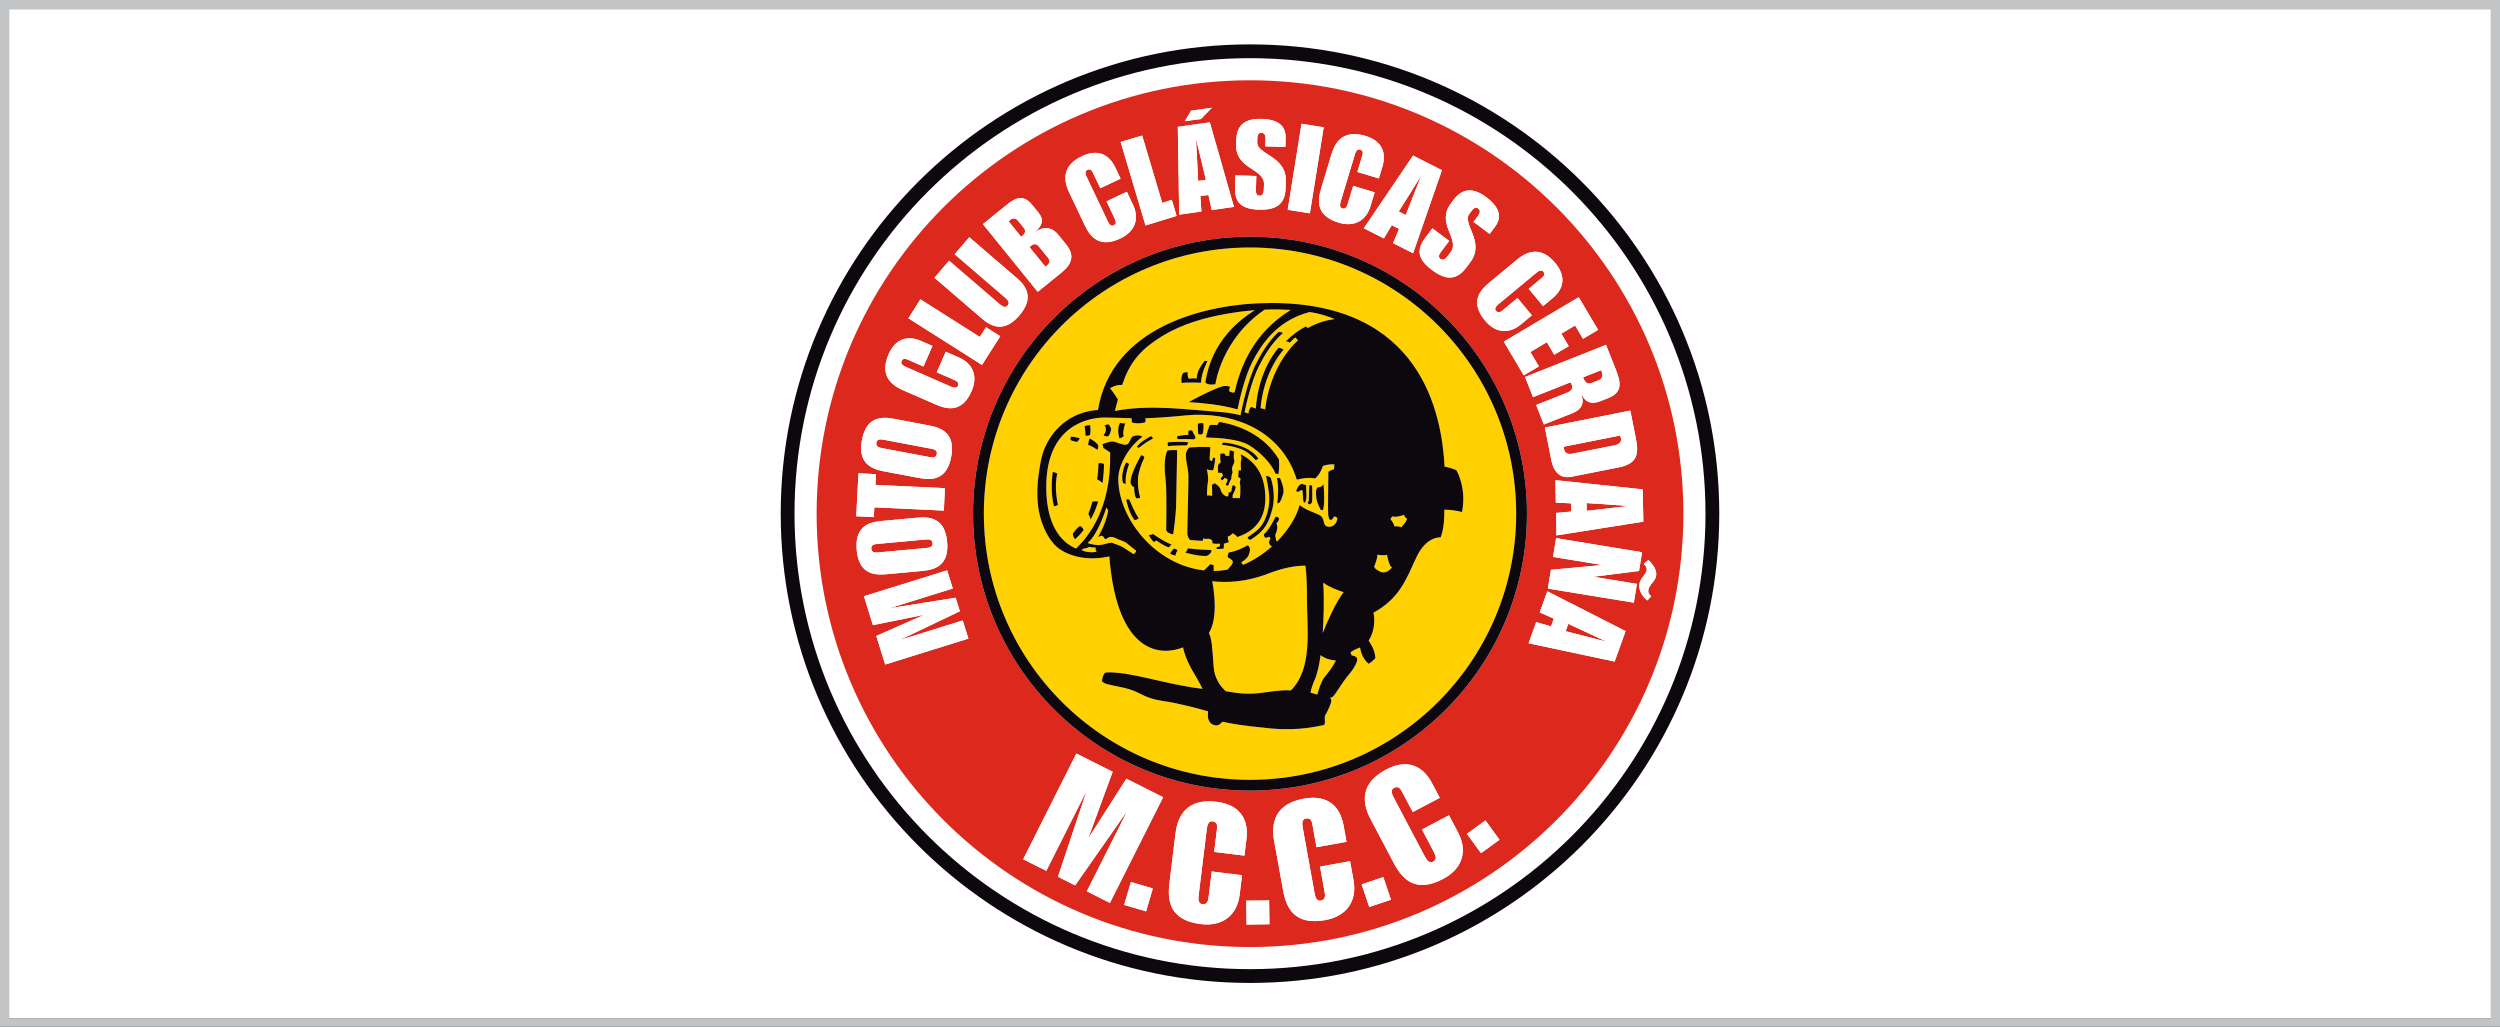
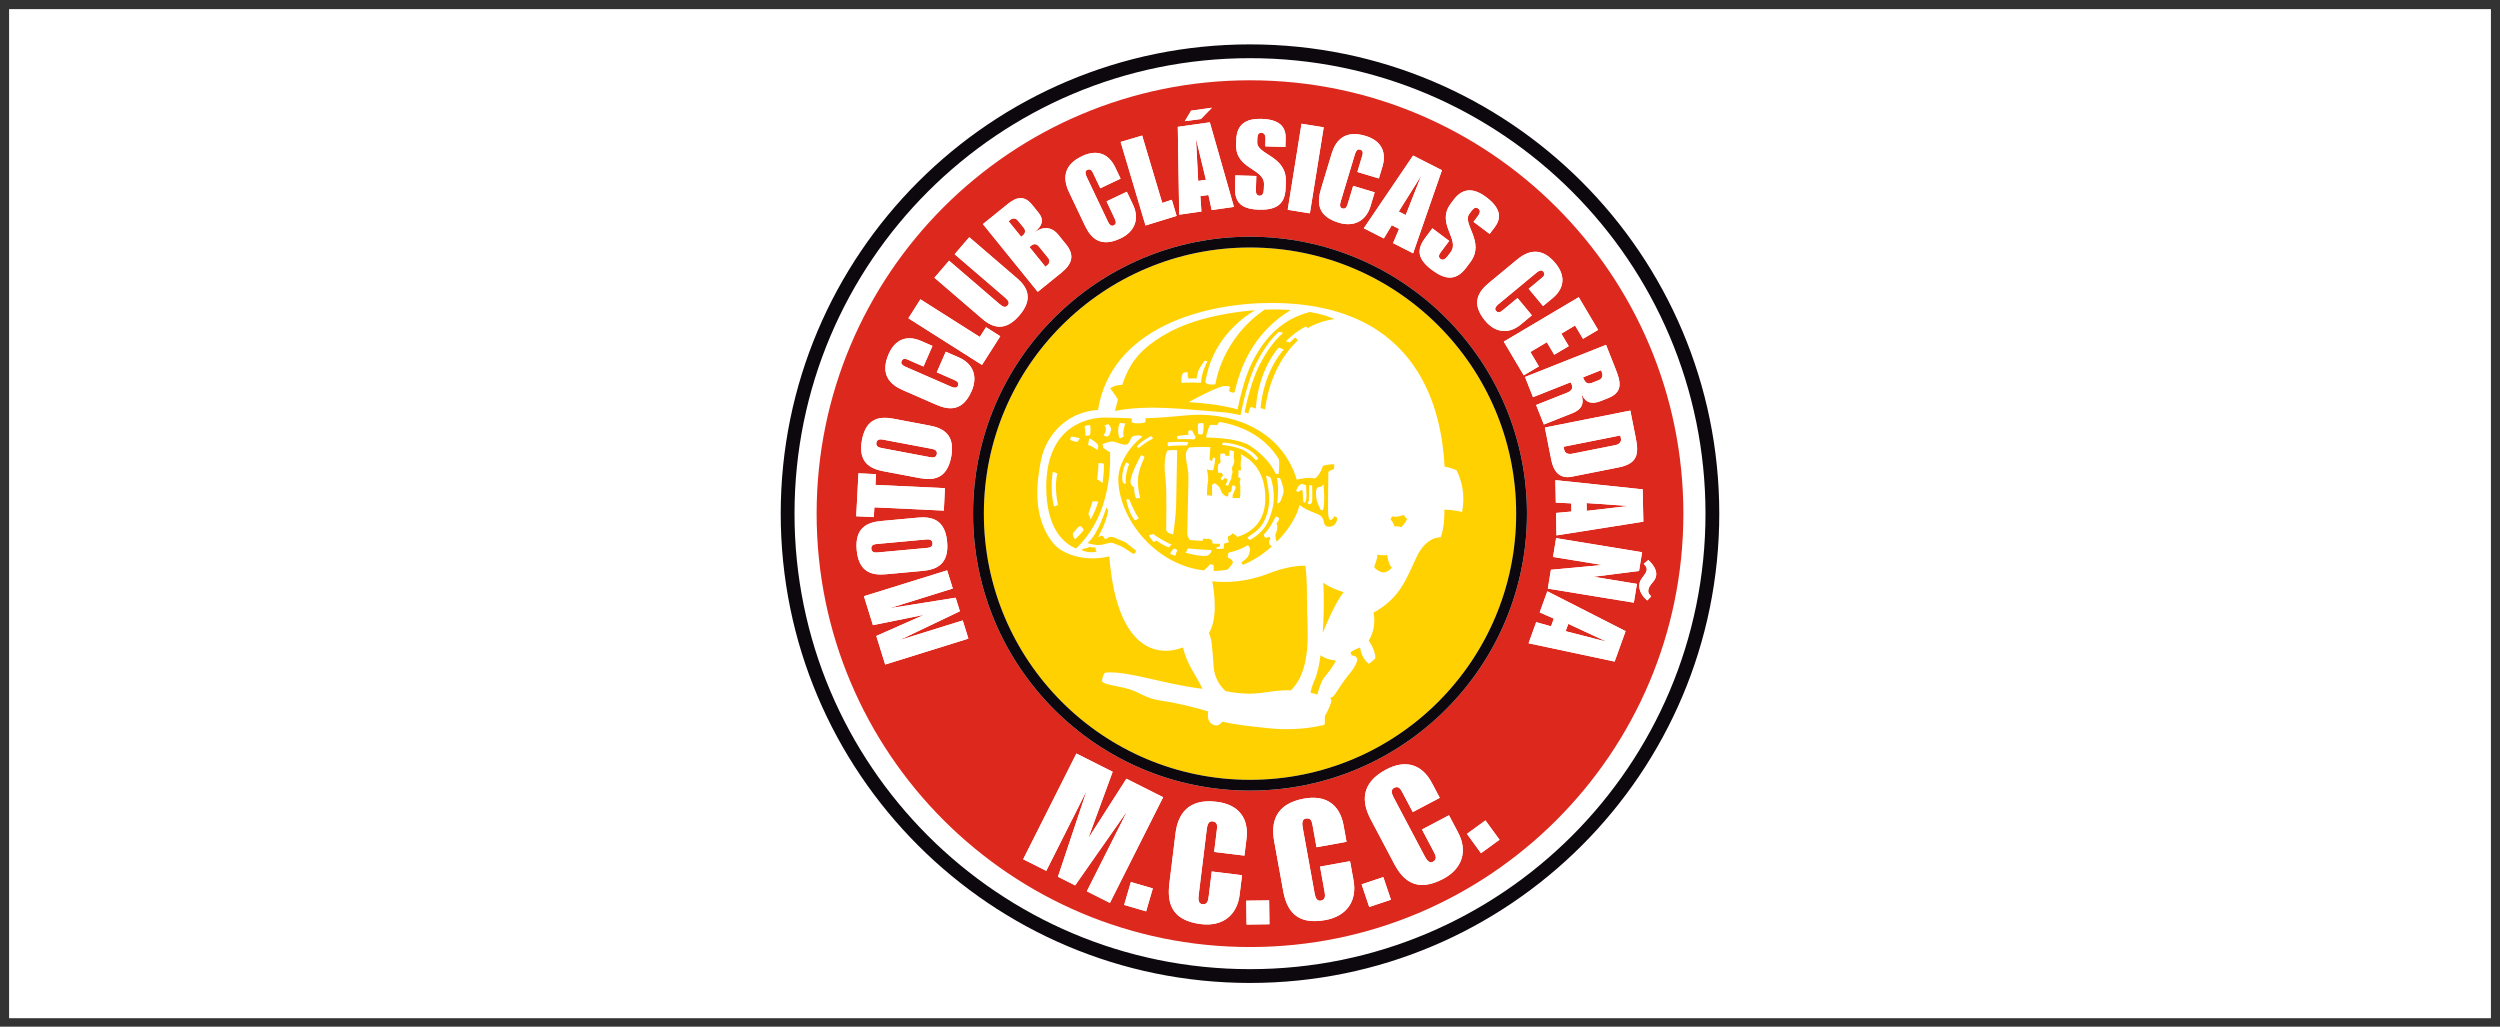
<svg xmlns="http://www.w3.org/2000/svg" xml:space="preserve" data-sanitized-enable-background="new 0 0 750 308" viewBox="0 0 750 308" height="308px" width="750px" y="0px" x="0px" id="Capa_1" version="1.0">
  <rect x="0" y="0" width="750" height="308" fill="#333333" stroke="none" />
  <g>
    <path d="M747.273,305.465H2.728V2.736h744.545V305.465z" fill="#FFFFFF" />
-     <path d="M750,308H0V0h750V308z M747.273,2.736H2.728v302.729h744.545V2.736z" fill="#C3C4C6" />
    <g>
      <path d="M375,284.111c71.805,0,130.014-58.207,130.014-130.012S446.804,24.086,375,24.086    c-71.804,0-130.014,58.209-130.014,130.014S303.196,284.111,375,284.111z M238.355,154.1c0-75.468,61.178-136.646,136.645-136.646    S511.646,78.632,511.646,154.1c0,75.469-61.18,136.646-136.646,136.646S238.355,229.568,238.355,154.1z" fill="#FFFFFF" />
      <path d="M234.213,154.1c0-77.756,63.033-140.786,140.786-140.786c77.754,0,140.785,63.03,140.785,140.786    c0,77.752-63.031,140.785-140.785,140.785C297.247,294.885,234.213,231.852,234.213,154.1z M375,290.746    c75.467,0,136.646-61.178,136.646-136.646c0-75.468-61.18-136.646-136.646-136.646S238.355,78.632,238.355,154.1    C238.355,229.568,299.533,290.746,375,290.746z" fill="#0D080E" />
      <path d="M244.986,154.1c0-71.805,58.21-130.014,130.014-130.014c71.805,0,130.014,58.209,130.014,130.014    S446.804,284.111,375,284.111C303.196,284.111,244.986,225.904,244.986,154.1z M375,237.184c45.889,0,83.088-37.197,83.088-83.084    c0-45.889-37.199-83.088-83.088-83.088c-45.885,0-83.084,37.199-83.084,83.088C291.916,199.986,329.115,237.184,375,237.184z     M290.515,191.586l-1.698-5.451l-18.526,5.764l-0.021-0.068l17.688-8.457l-1.263-4.057l-19.364,3.076l-0.021-0.07l18.525-5.768    l-1.697-5.451l-24.957,7.766l2.698,8.674l15.044-3.037l0.021,0.068l-14.053,6.215l2.664,8.568L290.515,191.586z M276.815,171.266    c4.119-0.379,7.942-1.979,7.323-8.723c-0.619-6.746-4.668-7.623-8.789-7.246l-11.01,1.012c-4.12,0.377-7.943,1.979-7.324,8.723    s4.67,7.621,8.789,7.244L276.815,171.266z M263.22,165.748c-0.911,0.084-1.736-0.098-1.831-1.119    c-0.093-1.02,0.687-1.35,1.599-1.432l14.945-1.371c0.912-0.086,1.736,0.098,1.832,1.115c0.092,1.023-0.686,1.352-1.598,1.436    L263.22,165.748z M283.155,153.182l0.318-6.73l-20.845-0.982l0.18-3.223l-5.268-0.25l-0.674,12.881l5.266,0.246l0.18-2.924    L283.155,153.182z M275.919,143.428c4.065,0.77,8.182,0.279,9.439-6.377c1.256-6.654-2.398-8.611-6.463-9.379l-10.864-2.053    c-4.065-0.768-8.182-0.277-9.439,6.377c-1.257,6.654,2.397,8.611,6.462,9.381L275.919,143.428z M264.363,134.391    c-0.898-0.172-1.644-0.572-1.454-1.578c0.19-1.008,1.03-1.109,1.929-0.941l14.75,2.787c0.898,0.17,1.645,0.568,1.453,1.578    c-0.189,1.008-1.029,1.109-1.93,0.939L264.363,134.391z M280.865,121.408c3.792,1.656,7.912,2.1,10.624-4.109    c1.919-4.395,0.427-8.201-3.8-10.049l-3.959-1.729l-2.697,6.174l4.865,2.123c1.041,0.455,1.945,0.852,1.462,1.957    c-0.308,0.705-1.148,0.617-1.988,0.25l-13.753-6.008c-0.84-0.365-1.475-0.922-1.167-1.627c0.483-1.107,1.321-0.742,2.127-0.389    l4.463,1.949l2.694-6.174l-3.388-1.479c-4.227-1.846-7.783-0.564-9.762,3.965c-2.608,5.971,0.355,9.064,4.146,10.719    L280.865,121.408z M294.597,109.48l5.48-8.607l-4.266-2.707l-1.875,2.921l-17.809-11.291l-3.607,5.688L294.597,109.48z     M294.714,95.682c3.331,2.864,7.027,3.676,11.084-1.043c4.058-4.72,2.701-8.252-0.63-11.115l-14.38-12.363l-4.391,5.107    l15.13,13.008c1.164,1.002,1.371,1.662,0.773,2.355c-0.596,0.694-1.277,0.59-2.445-0.412l-15.129-13.008l-4.391,5.109    L294.714,95.682z M311.325,87.55l7.085-5.739c3.301-2.672,4.018-5.277,1.39-8.52l-2.303-2.847c-1.981-2.447-4.596-2.591-6.97-0.81    l0.011-0.103c2.064-1.813,2.837-3.477,0.949-5.81l-1.819-2.248c-2.351-2.902-4.636-2.467-7.395-0.23l-7.397,5.99L311.325,87.55z     M308.833,74.115l0.512-0.414c0.796-0.646,1.603-0.639,2.317,0.244l2.719,3.356c0.715,0.882,0.553,1.673-0.242,2.317l-0.514,0.414    L308.833,74.115z M302.566,66.377l0.568-0.461c0.74-0.6,1.64-0.479,2.237,0.261l1.751,2.161c0.6,0.741,0.531,1.645-0.209,2.244    l-0.568,0.461L302.566,66.377z M325.462,67.639c1.775,3.736,4.598,6.773,10.714,3.867c4.333-2.057,5.704-5.911,3.724-10.077    l-1.854-3.902l-6.083,2.89l2.276,4.795c0.487,1.026,0.912,1.918-0.18,2.437c-0.694,0.331-1.272-0.288-1.663-1.114l-6.442-13.558    c-0.392-0.825-0.508-1.663,0.188-1.993c1.091-0.519,1.483,0.309,1.86,1.102l2.09,4.396l6.084-2.891l-1.587-3.338    c-1.979-4.168-5.505-5.531-9.97-3.41c-5.885,2.795-5.675,7.074-3.9,10.811L325.462,67.639z M343.654,67.643l9.326-2.868    l-1.442-4.841l-2.869,0.943l-6.02-20.209l-6.455,1.921L343.654,67.643z M353.761,64.404l6.669-0.949l-0.324-4.612l2.429-0.345    l0.976,4.519l6.669-0.948l-7.234-25.372l-9.605,1.365L353.761,64.404z M355.449,36.349l4.819-0.632l3.301-3.402l-6.234,0.887    L355.449,36.349z M359.457,54.275l-0.646-12.333l0.072-0.009l2.894,12.013L359.457,54.275z M370.5,55.863    c-0.11,3.733,0.71,6.835,7.114,7.029c4.684,0.142,7.91-1.152,8.07-6.459l0.062-2.049c0.233-7.684-8.698-7.92-8.582-11.725    l0.033-1.134c0.04-1.317,0.528-1.708,1.188-1.685c0.586,0.016,1.311,0.258,1.261,1.904l-0.066,2.16l6.038,0.182l0.075-2.451    c0.085-2.816-0.96-5.779-7.255-5.971c-4.465-0.135-7.408,1.497-7.552,6.255l-0.045,1.463c-0.224,7.467,8.505,7.106,8.358,11.901    l-0.033,1.098c-0.031,1.023-0.109,2.377-1.316,2.341c-0.952-0.028-1.109-0.876-1.084-1.718l0.127-4.208l-6.293-0.189L370.5,55.863    z M386.314,62.932L392.962,64l4.146-25.809l-6.65-1.067L386.314,62.932z M396.287,56.749c-1.191,3.961-1.141,8.106,5.346,10.058    c4.592,1.382,8.195-0.553,9.525-4.97l1.244-4.136l-6.449-1.942l-1.531,5.083c-0.326,1.086-0.611,2.033-1.768,1.685    c-0.736-0.222-0.75-1.066-0.486-1.942l4.326-14.373c0.264-0.876,0.743-1.574,1.479-1.352c1.157,0.348,0.893,1.225,0.641,2.066    l-1.404,4.662l6.449,1.941l1.066-3.541c1.33-4.415-0.367-7.795-5.1-9.22c-6.239-1.879-8.958,1.434-10.149,5.394L396.287,56.749z     M409.146,68.473l6.005,3.053l2.383-3.963l2.187,1.112l-1.798,4.261l6.005,3.055l8.65-24.927l-8.646-4.397L409.146,68.473z     M419.626,63.451l6.553-10.465l0.065,0.031l-4.53,11.496L419.626,63.451z M427.761,71.104c-2.241,2.988-3.355,5.996,1.77,9.841    c3.748,2.814,7.13,3.613,10.316-0.634l1.23-1.639c4.614-6.148-2.553-11.481-0.267-14.526l0.681-0.907    c0.791-1.055,1.414-1.092,1.941-0.695c0.468,0.352,0.922,0.967-0.067,2.283l-1.297,1.728l4.832,3.627l1.474-1.962    c1.691-2.255,2.541-5.278-2.494-9.058c-3.574-2.682-6.919-3.04-9.777,0.767l-0.877,1.17c-4.482,5.973,2.859,10.705-0.02,14.541    l-0.658,0.879c-0.616,0.82-1.459,1.881-2.426,1.155c-0.76-0.57-0.4-1.354,0.104-2.026l2.526-3.368l-5.035-3.779L427.761,71.104z     M446.662,84.887c-3.185,2.639-5.437,6.119-1.115,11.335c3.06,3.694,7.131,4.075,10.684,1.134l3.326-2.757l-4.297-5.186    l-4.089,3.384c-0.871,0.727-1.634,1.355-2.405,0.426c-0.49-0.592-0.033-1.303,0.672-1.887l11.558-9.575    c0.706-0.585,1.489-0.902,1.979-0.31c0.771,0.933,0.066,1.515-0.611,2.076l-3.748,3.105l4.297,5.186l2.847-2.356    c3.553-2.943,4.009-6.695,0.855-10.503c-4.155-5.017-8.251-3.765-11.437-1.124L446.662,84.887z M451.138,102.491l5.991,10.11    l4.536-2.689l-2.558-4.314l4.944-2.932l2.222,3.75l4.346-2.576l-2.22-3.748l4.127-2.445l2.369,4l4.533-2.688l-5.805-9.796    L451.138,102.491z M457.509,113.092l2.399,6.059l11.231-4.453c0.164,0.211,0.266,0.369,0.385,0.676    c0.513,1.293-0.305,2.01-1.461,2.469l-9.225,3.656l2.321,5.854l8.509-3.373c2.723-1.08,3.705-2.77,2.77-5.627l0.068-0.027    c1.223,2.586,3.092,3.027,5.744,1.977l2.18-0.865c4.695-1.861,3.707-5.053,2.113-9.068l-2.738-6.908L457.509,113.092z     M480.329,111.053l0.188,0.479c0.338,0.85,0.437,1.992-0.959,2.547l-2.008,0.795c-1.396,0.553-2.105-0.346-2.443-1.197    l-0.189-0.477L480.329,111.053z M463.46,128.262l1.959,9.875c0.576,2.908,2.238,5.641,6.08,4.877l14.148-2.807    c5.744-1.141,5.994-4.211,5.104-8.701l-1.652-8.33L463.46,128.262z M486.099,130.637l0.193,0.971    c0.193,0.969-0.584,1.756-1.812,1.963l-12.783,2.537c-1.213,0.277-2.234-0.152-2.426-1.125l-0.193-0.967L486.099,130.637z     M466.608,144.041l0.136,6.734l4.621,0.236l0.048,2.451l-4.605,0.424l0.137,6.734l26.059-4.117l-0.197-9.699L466.608,144.041z     M475.974,150.918l12.32,0.85l0.002,0.07l-12.275,1.422L475.974,150.918z M466.832,161.439l-0.922,5.637l14.414,2.359    l-0.018,0.109l-15.03,1.395l-0.922,5.639l25.794,4.225l0.924-5.635l-12.827-2.104l0.012-0.07l13.449-1.693l0.922-5.635    L466.832,161.439z M493.109,169.15c0.557,0.615,1.053,1.09,0.881,1.984c-0.243,1.258-1.842,2.342-2.148,3.924    c-0.383,1.99,0.895,3.881,2.346,5.088l1.168-1.248c-0.635-0.629-1.012-1.08-0.832-2.016c0.314-1.623,1.98-2.398,2.301-4.062    c0.361-1.869-1.07-3.621-2.311-4.828L493.109,169.15z M464.201,177.381l-2.285,6.338l4.229,1.875l-0.831,2.309l-4.451-1.254    l-2.286,6.334l25.809,5.492l3.289-9.129L464.201,177.381z M470.484,187.16l11.199,5.203l-0.023,0.068l-11.971-3.07L470.484,187.16    z M444.302,255.951l5.547-4.035l-4.214-5.787l-5.548,4.033L444.302,255.951z M418.2,259.029c2.624,4.965,6.626,8.922,14.759,4.629    c5.76-3.041,7.398-8.354,4.472-13.891l-2.739-5.184l-8.088,4.271l3.365,6.373c0.721,1.363,1.348,2.551-0.104,3.318    c-0.923,0.486-1.743-0.32-2.322-1.418l-9.521-18.021c-0.581-1.102-0.784-2.23,0.14-2.721c1.45-0.768,2.031,0.336,2.588,1.391    l3.089,5.844l8.089-4.271l-2.346-4.439c-2.926-5.535-7.79-7.188-13.724-4.051c-7.823,4.131-7.294,9.926-4.67,14.893L418.2,259.029    z M410.769,272.094l6.506-2.18l-2.278-6.787l-6.503,2.18L410.769,272.094z M384.93,267.145c1.001,5.533,3.62,10.51,12.672,8.877    c6.409-1.164,9.573-5.725,8.458-11.895l-1.047-5.766l-9.001,1.623l1.285,7.1c0.274,1.52,0.514,2.836-1.103,3.125    c-1.025,0.184-1.562-0.824-1.785-2.049l-3.633-20.057c-0.223-1.227-0.074-2.363,0.953-2.547c1.615-0.295,1.835,0.928,2.049,2.1    l1.178,6.51l9.002-1.629l-0.894-4.943c-1.117-6.164-5.257-9.203-11.861-8.008c-8.708,1.58-9.952,7.26-8.95,12.787L384.93,267.145z     M373.969,277.365l6.86-0.088l-0.091-7.156l-6.859,0.082L373.969,277.365z M350.818,264.998    c-0.684,5.574,0.34,11.111,9.469,12.232c6.465,0.791,10.842-2.625,11.605-8.846l0.715-5.822l-9.08-1.117l-0.879,7.162    c-0.188,1.525-0.352,2.859-1.979,2.658c-1.037-0.129-1.249-1.258-1.098-2.488l2.482-20.236c0.152-1.23,0.632-2.275,1.668-2.145    c1.628,0.199,1.477,1.428,1.33,2.613l-0.805,6.566l9.081,1.111l0.611-4.982c0.764-6.215-2.285-10.348-8.948-11.166    c-8.783-1.076-11.658,3.977-12.343,9.553L350.818,264.998z M337.249,271.477l6.586,1.926l2.01-6.875l-6.583-1.922L337.249,271.477    z M306.954,257.771l6.926,3.484l11.85-23.531l0.088,0.043l-8.43,25.256l5.152,2.592l15.268-21.812l0.089,0.047l-11.849,23.535    l6.927,3.486l15.963-31.707l-11.013-5.543l-11.232,17.557l-0.09-0.045l7.193-19.594l-10.88-5.477L306.954,257.771z" fill="#DD291D" />
      <path d="M265.556,199.357l-2.664-8.568l14.053-6.215l-0.021-0.068l-15.044,3.037l-2.698-8.674l24.957-7.766    l1.697,5.451l-18.525,5.768l0.021,0.07l19.364-3.076l1.263,4.057l-17.688,8.457l0.021,0.068l18.526-5.764l1.698,5.451    L265.556,199.357z M265.804,172.275c-4.119,0.377-8.17-0.5-8.789-7.244s3.204-8.346,7.324-8.723l11.01-1.012    c4.121-0.377,8.17,0.5,8.789,7.246c0.619,6.744-3.204,8.344-7.323,8.723L265.804,172.275z M278.167,164.377    c0.912-0.084,1.689-0.412,1.598-1.436c-0.096-1.018-0.92-1.201-1.832-1.115l-14.945,1.371c-0.912,0.082-1.691,0.412-1.599,1.432    c0.095,1.021,0.92,1.203,1.831,1.119L278.167,164.377z M262.312,152.199l-0.18,2.924l-5.266-0.246l0.674-12.881l5.268,0.25    l-0.18,3.223l20.845,0.982l-0.318,6.73L262.312,152.199z M265.054,141.377c-4.064-0.77-7.719-2.727-6.462-9.381    c1.258-6.654,5.374-7.145,9.439-6.377l10.864,2.053c4.064,0.768,7.719,2.725,6.463,9.379c-1.258,6.656-5.374,7.146-9.439,6.377    L265.054,141.377z M279.111,137.176c0.9,0.17,1.74,0.068,1.93-0.939c0.191-1.01-0.555-1.408-1.453-1.578l-14.75-2.787    c-0.898-0.168-1.738-0.066-1.929,0.941c-0.189,1.006,0.556,1.406,1.454,1.578L279.111,137.176z M270.734,116.982    c-3.791-1.654-6.755-4.748-4.146-10.719c1.979-4.529,5.535-5.811,9.762-3.965l3.388,1.479l-2.694,6.174l-4.463-1.949    c-0.806-0.354-1.644-0.719-2.127,0.389c-0.308,0.705,0.327,1.262,1.167,1.627l13.753,6.008c0.839,0.367,1.68,0.455,1.988-0.25    c0.483-1.105-0.421-1.502-1.462-1.957l-4.865-2.123l2.697-6.174l3.959,1.729c4.227,1.848,5.719,5.654,3.8,10.049    c-2.712,6.209-6.832,5.766-10.624,4.109L270.734,116.982z M272.521,95.484l3.607-5.688l17.809,11.291l1.875-2.921l4.266,2.707    l-5.48,8.607L272.521,95.484z M280.335,83.32l4.391-5.109l15.129,13.008c1.168,1.002,1.849,1.106,2.445,0.412    c0.598-0.693,0.391-1.354-0.773-2.355l-15.13-13.008l4.391-5.107l14.38,12.363c3.331,2.863,4.688,6.396,0.63,11.115    c-4.057,4.719-7.753,3.907-11.084,1.043L280.335,83.32z M294.875,67.234l7.397-5.99c2.759-2.236,5.044-2.672,7.395,0.23    l1.819,2.248c1.889,2.333,1.115,3.996-0.949,5.81l-0.011,0.103c2.374-1.781,4.988-1.638,6.97,0.81l2.303,2.847    c2.628,3.242,1.911,5.848-1.39,8.52l-7.085,5.739L294.875,67.234z M313.625,80.033l0.514-0.414    c0.795-0.645,0.957-1.436,0.242-2.317l-2.719-3.356c-0.715-0.883-1.521-0.89-2.317-0.244l-0.512,0.414L313.625,80.033z     M306.345,71.043l0.568-0.461c0.74-0.6,0.809-1.503,0.209-2.244l-1.751-2.161c-0.597-0.739-1.497-0.86-2.237-0.261l-0.568,0.461    L306.345,71.043z M320.72,57.652c-1.775-3.736-1.985-8.016,3.9-10.811c4.465-2.121,7.991-0.758,9.97,3.41l1.587,3.338    l-6.084,2.891l-2.09-4.396c-0.377-0.793-0.77-1.62-1.86-1.102c-0.696,0.33-0.58,1.168-0.188,1.993l6.442,13.558    c0.391,0.826,0.969,1.445,1.663,1.114c1.092-0.519,0.667-1.41,0.18-2.437l-2.276-4.795l6.083-2.89l1.854,3.902    c1.98,4.166,0.609,8.021-3.724,10.077c-6.116,2.906-8.938-0.131-10.714-3.867L320.72,57.652z M336.195,42.589l6.455-1.921    l6.02,20.209l2.869-0.943l1.442,4.841l-9.326,2.868L336.195,42.589z M353.339,38.062l9.605-1.365l7.234,25.372l-6.669,0.948    l-0.976-4.519l-2.429,0.345l0.324,4.612l-6.669,0.949L353.339,38.062z M357.334,33.201l6.234-0.887l-3.301,3.402l-4.819,0.632    L357.334,33.201z M361.776,53.946l-2.894-12.013l-0.072,0.009l0.646,12.333L361.776,53.946z M370.601,52.608l6.293,0.189    l-0.127,4.208c-0.025,0.842,0.132,1.689,1.084,1.718c1.207,0.036,1.285-1.317,1.316-2.341l0.033-1.098    c0.146-4.795-8.582-4.435-8.358-11.901l0.045-1.463c0.144-4.758,3.087-6.39,7.552-6.255c6.295,0.191,7.34,3.154,7.255,5.971    l-0.075,2.451l-6.038-0.182l0.066-2.16c0.05-1.646-0.675-1.889-1.261-1.904c-0.659-0.023-1.147,0.367-1.188,1.685l-0.033,1.134    c-0.116,3.805,8.814,4.041,8.582,11.725l-0.062,2.049c-0.16,5.307-3.387,6.601-8.07,6.459c-6.404-0.194-7.225-3.296-7.114-7.029    L370.601,52.608z M390.458,37.124l6.65,1.067L392.962,64l-6.648-1.068L390.458,37.124z M399.475,46.162    c1.191-3.96,3.91-7.272,10.149-5.394c4.732,1.425,6.43,4.805,5.1,9.22l-1.066,3.541l-6.449-1.941l1.404-4.662    c0.252-0.842,0.517-1.719-0.641-2.066c-0.735-0.223-1.215,0.476-1.479,1.352l-4.326,14.373c-0.264,0.876-0.25,1.721,0.486,1.942    c1.156,0.349,1.441-0.599,1.768-1.685l1.531-5.083l6.449,1.942l-1.244,4.136c-1.33,4.417-4.934,6.352-9.525,4.97    c-6.486-1.951-6.537-6.097-5.346-10.058L399.475,46.162z M423.931,46.666l8.646,4.397l-8.65,24.927l-6.005-3.055l1.798-4.261    l-2.187-1.112l-2.383,3.963l-6.005-3.053L423.931,46.666z M421.714,64.514l4.53-11.496l-0.065-0.031l-6.553,10.465L421.714,64.514    z M429.717,68.499l5.035,3.779l-2.526,3.368c-0.504,0.672-0.864,1.456-0.104,2.026c0.967,0.726,1.81-0.335,2.426-1.155    l0.658-0.879c2.879-3.836-4.463-8.568,0.02-14.541l0.877-1.17c2.858-3.807,6.203-3.448,9.777-0.767    c5.035,3.779,4.186,6.803,2.494,9.058l-1.474,1.962l-4.832-3.627l1.297-1.728c0.989-1.316,0.535-1.932,0.067-2.283    c-0.527-0.396-1.15-0.359-1.941,0.695l-0.681,0.907c-2.286,3.045,4.881,8.378,0.267,14.526l-1.23,1.639    c-3.187,4.247-6.568,3.448-10.316,0.634c-5.125-3.845-4.011-6.853-1.77-9.841L429.717,68.499z M455.177,77.835    c3.186-2.641,7.281-3.893,11.437,1.124c3.153,3.808,2.697,7.56-0.855,10.503l-2.847,2.356l-4.297-5.186l3.748-3.105    c0.678-0.562,1.382-1.144,0.611-2.076c-0.49-0.593-1.273-0.275-1.979,0.31l-11.558,9.575c-0.705,0.584-1.162,1.295-0.672,1.887    c0.771,0.93,1.534,0.301,2.405-0.426l4.089-3.384l4.297,5.186l-3.326,2.757c-3.553,2.941-7.624,2.561-10.684-1.134    c-4.321-5.216-2.069-8.696,1.115-11.335L455.177,77.835z M473.625,89.162l5.805,9.796l-4.533,2.688l-2.369-4l-4.127,2.445    l2.22,3.748l-4.346,2.576l-2.222-3.75l-4.944,2.932l2.558,4.314l-4.536,2.689l-5.991-10.11L473.625,89.162z M481.806,103.459    l2.738,6.908c1.594,4.016,2.582,7.207-2.113,9.068l-2.18,0.865c-2.652,1.051-4.521,0.609-5.744-1.977l-0.068,0.027    c0.936,2.857-0.047,4.547-2.77,5.627l-8.509,3.373l-2.321-5.854l9.225-3.656c1.156-0.459,1.974-1.176,1.461-2.469    c-0.119-0.307-0.221-0.465-0.385-0.676l-11.231,4.453l-2.399-6.059L481.806,103.459z M474.917,113.199l0.189,0.477    c0.338,0.852,1.047,1.75,2.443,1.197l2.008-0.795c1.396-0.555,1.297-1.697,0.959-2.547l-0.188-0.479L474.917,113.199z     M489.099,123.176l1.652,8.33c0.891,4.49,0.641,7.561-5.104,8.701l-14.148,2.807c-3.842,0.764-5.504-1.969-6.08-4.877    l-1.959-9.875L489.099,123.176z M469.078,134.016l0.193,0.967c0.191,0.973,1.213,1.402,2.426,1.125l12.783-2.537    c1.229-0.207,2.006-0.994,1.812-1.963l-0.193-0.971L469.078,134.016z M492.806,146.805l0.197,9.699l-26.059,4.117l-0.137-6.734    l4.605-0.424l-0.048-2.451l-4.621-0.236l-0.136-6.734L492.806,146.805z M476.021,153.26l12.275-1.422l-0.002-0.07l-12.32-0.85    L476.021,153.26z M492.628,165.666l-0.922,5.635l-13.449,1.693l-0.012,0.07l12.827,2.104l-0.924,5.635l-25.794-4.225l0.922-5.639    l15.03-1.395l0.018-0.109l-14.414-2.359l0.922-5.637L492.628,165.666z M494.513,167.992c1.24,1.207,2.672,2.959,2.311,4.828    c-0.32,1.664-1.986,2.439-2.301,4.062c-0.18,0.936,0.197,1.387,0.832,2.016l-1.168,1.248c-1.451-1.207-2.729-3.098-2.346-5.088    c0.307-1.582,1.906-2.666,2.148-3.924c0.172-0.895-0.324-1.369-0.881-1.984L494.513,167.992z M487.673,189.346l-3.289,9.129    l-25.809-5.492l2.286-6.334l4.451,1.254l0.831-2.309l-4.229-1.875l2.285-6.338L487.673,189.346z M469.689,189.361l11.971,3.07    l0.023-0.068l-11.199-5.203L469.689,189.361z M440.087,250.162l5.548-4.033l4.214,5.787l-5.547,4.035L440.087,250.162z     M411.188,245.752c-2.624-4.967-3.153-10.762,4.67-14.893c5.934-3.137,10.798-1.484,13.724,4.051l2.346,4.439l-8.089,4.271    l-3.089-5.844c-0.557-1.055-1.138-2.158-2.588-1.391c-0.924,0.49-0.721,1.619-0.14,2.721l9.521,18.021    c0.58,1.098,1.399,1.904,2.322,1.418c1.451-0.768,0.824-1.955,0.104-3.318l-3.365-6.373l8.088-4.271l2.739,5.184    c2.927,5.537,1.288,10.85-4.472,13.891c-8.133,4.293-12.135,0.336-14.759-4.629L411.188,245.752z M408.494,265.307l6.503-2.18    l2.278,6.787l-6.506,2.18L408.494,265.307z M382.254,252.373c-1.002-5.527,0.242-11.207,8.95-12.787    c6.604-1.195,10.744,1.844,11.861,8.008l0.894,4.943l-9.002,1.629l-1.178-6.51c-0.214-1.172-0.434-2.395-2.049-2.1    c-1.027,0.184-1.176,1.32-0.953,2.547l3.633,20.057c0.223,1.225,0.76,2.232,1.785,2.049c1.616-0.289,1.377-1.605,1.103-3.125    l-1.285-7.1l9.001-1.623l1.047,5.766c1.115,6.17-2.049,10.73-8.458,11.895c-9.052,1.633-11.671-3.344-12.672-8.877    L382.254,252.373z M373.878,270.203l6.859-0.082l0.091,7.156l-6.86,0.088L373.878,270.203z M352.648,250.092    c0.685-5.576,3.56-10.629,12.343-9.553c6.663,0.818,9.712,4.951,8.948,11.166l-0.611,4.982l-9.081-1.111l0.805-6.566    c0.146-1.186,0.298-2.414-1.33-2.613c-1.036-0.131-1.516,0.914-1.668,2.145l-2.482,20.236c-0.151,1.23,0.061,2.359,1.098,2.488    c1.627,0.201,1.791-1.133,1.979-2.658l0.879-7.162l9.08,1.117l-0.715,5.822c-0.764,6.221-5.141,9.637-11.605,8.846    c-9.129-1.121-10.152-6.658-9.469-12.232L352.648,250.092z M339.261,264.605l6.583,1.922l-2.01,6.875l-6.586-1.926    L339.261,264.605z M322.917,226.062l10.88,5.477l-7.193,19.594l0.09,0.045l11.232-17.557l11.013,5.543l-15.963,31.707    l-6.927-3.486l11.849-23.535l-0.089-0.047l-15.268,21.812l-5.152-2.592l8.43-25.256l-0.088-0.043l-11.85,23.531l-6.926-3.484    L322.917,226.062z" fill="#FFFFFF" />
      <path d="M335.384,119.832c0,0-1.233-2.002-2.354-3.344c0,0,1.568-1.127,3.612-0.986    c1.041-3.119,2.469-6.123,4.623-8.635c2.106-2.455,4.741-4.422,7.495-6.094c5.961-3.62,12.749-5.517,19.578-6.692    c2.711-0.468,5.379-0.806,8.123-1.014c-4.215,2.597-13.027,9.11-14.855,21.651c0,0,0.597,0.986,3.014,0.551    c0,0,1.722-13.5,14.785-22.376c2.475-0.103,5.363-0.046,7.836,0.081c-11.713,7.17-15.276,17.822-16.887,24.721    c-0.689,0.32-1.593-0.346-1.593-0.346c0-1.035,0.292-1.221,0.292-1.221c-0.212-0.426-1.992-0.32-1.992-0.32    c-3.426,0.879-10.461,4.83-10.461,4.83c3.982,0.24,9.556,0.744,14.664,2.182c0.486-2.414,2.066-9.635,4.414-14.197    c2.646-5.143,7.225-12.377,17.166-15.006c0,0,3.394,0.361,7.577,2.113c-2.978,0.361-5.696,1.307-8.134,2.707    c0,0-0.048-0.242-0.589-0.49c-2.217,1.16-4.217,2.688-5.98,4.492c0,0,1.062-0.012,1.182,0.424    c0.479-0.637,1.674-1.633,1.674-1.633c0.318,0.279,0.82,0.852,0.82,0.852c-5.525,5.137-8.953,12.9-9.859,20.77    c0,0-0.84-0.35-1.358-0.389c0,0,0.468-10.035,6.92-17.604c0,0-1.063-0.561-1.542-0.521c0,0-6.049,6.436-6.812,18.244    c0,0-0.73-0.346-1.446-0.504c0,0-0.75,0.803-0.744,1.979c-0.331-0.125-0.859-0.271-1.195-0.387c0.564-2.732,2.17-9.65,4.4-13.984    c1.539-2.99,3.658-6.697,7.121-9.797c-0.428-0.385-1.379-0.258-1.379-0.258c-3.182,3.012-5.164,6.529-6.635,9.387    c-2.854,5.545-4.701,15.543-4.701,15.543c-1.887-0.439-4.01-0.844-5.898-0.943c-10.647-0.783-21.296-2.332-31.794-0.344    C334.792,122.131,335.083,120.979,335.384,119.832z M354.48,114.906c1.788-0.271,5.822-0.082,5.822-0.082    c0.136-3.277,1.951-6.418,1.951-6.418s-0.353-0.217-0.895-0.137c0,0-1.125,1.469-1.625,2.465    c-0.645,1.283-0.759,2.844-0.759,2.844c-0.759-0.188-2.302,0.029-2.302,0.029c-0.541-0.516-0.352-1.816-0.352-1.816    c-0.244-0.379-1.436,0.135-1.436,0.135C354.126,113.172,354.48,114.906,354.48,114.906z M363.079,169.242    c0,0-0.972,1.08-1.875,1.877c-14.805-1.658-25.714-15.791-25.714-27.453c0-4.24,3.184-9.641,7.234-12.658    c-0.853-0.658-2.395-0.371-2.986-0.02c-0.678,0.396-0.797,2.148-1.794,2.389c-0.995,0.24-2.908-0.719-3.903-0.916    c-0.996-0.201-3.359,0.824-3.359,0.824c0.373,0.529,0.266,1.061,0.266,1.061c0.641,0.408,2.098,1.396,2.098,1.396    c0.373,17.416-6.895,25.523-10.214,28.816c-3.77-1.539-8.954-6.08-8.954-18.445c0-18.816,13.051-20.855,17.535-20.855    c2.676,0,5.036,0.154,8.046,0.213c0,0,0.141,0.955,0.08,1.213c1.394,0.678,3.945,0.061,3.945,0.061    c0.338-0.537,0.158-1.176,0.158-1.176l-0.018-0.104c6.453-0.154,12.377-0.957,14.588-1.023    c13.15-0.395,26.464,5.334,30.832,19.463c1.571-0.422,3.775-0.75,5.439-0.361c0,0,1.463-0.873,2.396-3.766    c0.847-0.279,1.872-0.531,3.424-0.475c0,0-0.036,1.086-0.104,1.473c0,0-0.844,0.139-1.684,0.77c0,0-0.176,11.953-0.07,12.691    c0.105,0.734,0.244,1.752,0.701,1.752c0.455,0,0.842-0.492,1.053-1.051c0,0,1.121,0.068,0.979,0.805c0,0-0.351,2.279-2.383,2.279    c-2.034,0-1.262-1.717-2.278-2.98c-0.863-1.068-3.937-1.436-6.647-3.523c-0.78,3.289-3.237,7.381-6.808,10.988    c-0.51-0.855-0.438-2.275-0.438-2.275c0.277-0.33,0.248-0.387,0.498-1.381c0.249-0.994-0.195-1.904-0.195-1.904    c0.718-0.471,0.803-1.354,0.803-1.354c-0.193-0.691-1.051-0.553-1.051-0.553s-1.795,3.758-3.507,5.248c0,0,0,0.939,0.524,1.021    c0.525,0.084,1.022-0.305,1.022-0.305s0.413,0.277,0.386,0.691c0,0-1.158,1.305,0.463,2.23c-2.48,2.219-5.389,4.164-8.578,5.498    c0,0-0.667-0.289-0.454-0.848c0,0,1.965-1.008,2.258-2.602c0,0,0.689-1.754-0.505-2.418c0,0-2.391,1.594-5.683,2.205    c0,0-0.505,1.09-0.214,1.486c0,0,1.275,0.559,1.435,1.221c0.159,0.666-0.896,1.658-1.56,2.402c-1.36,0.266-2.754,0.41-4.17,0.41    c0,0,0.074-0.818-0.033-1.854C364.062,169.428,363.85,169.533,363.079,169.242z M394.937,149.713    c0.141,1.086,1.262,3.225,1.262,3.225l0.701,0.141c0.574-1.951,0.33-5.828,0.143-7.889c-0.426,0.812-0.934,0.949-1.334,0.949    c-0.455,0-0.596,0.139-0.807,0.77C394.692,147.539,394.796,148.627,394.937,149.713z M317.39,151.502c0,0-1.263-5.396-0.185-9.422    c-0.342-0.217-0.831-0.443-1.381-0.471c-0.438,3.109-0.514,6.547,0.338,10.312C316.485,151.857,316.992,151.725,317.39,151.502z     M321.142,132.027c0,0,1.287,0.533,2.004,0.533c0,0,0.697-0.578,0.736-1.115c0,0-1.969-0.539-2.568-0.439    c0,0-0.334,0.502-0.179,1.002L321.142,132.027z M325.077,159.068c-0.143-0.896-1.033-1.273-1.033-1.273    c-0.837,0.318-2.192,2.23-2.192,2.23c-0.039,1.074,0.68,1.754,0.68,1.754C323.474,160.941,324.322,160.031,325.077,159.068z     M326.951,130.57c0.358-0.799,0.139-2.93,0.139-2.93c-0.438-0.318-1.712,0.199-1.712,0.199c0.118,0.457,0.278,2.828,0.278,2.828    C326.074,130.848,326.951,130.57,326.951,130.57z M326.431,133.516c0.896,0.102,2.75,1.436,2.75,1.436    c0.339-0.279,0.299-1.234,0.299-1.234c-0.238-0.957-2.589-2.213-2.589-2.213C326.593,131.982,326.431,133.516,326.431,133.516z     M329.478,150.482c0,0-1.289-0.254-1.77,0.045c-0.382,1.367-0.796,2.617-1.211,3.648c0,0,0.712,1.232,0.672,1.734    C328.148,154.15,328.9,152.305,329.478,150.482z M329.519,139.027c0.008,1.434-0.137,3.088-0.387,4.801    c0.719,0.262,1.625,1.094,1.625,1.094c0.342-2.254,0.447-4.266,0.432-5.775C331.189,139.146,330.078,138.725,329.519,139.027z     M332.587,127.342c0,0,0.379,0-0.1-0.039c-0.478-0.041-1.176,0.398-1.176,0.398c0.498,0.398,0.418,0.617,0.418,1.373    c0,0.758-0.657,1.395-0.657,1.395c0.04,0.42,1.176,0.479,1.176,0.479c0.657-0.26,0.796-1.076,1.036-1.854    C333.525,128.318,332.587,127.342,332.587,127.342z M337.585,126.945c-0.457,0.197-1.573-0.1-1.573-0.1    c-1.135,1.971-0.179,4.68-0.179,4.68c1.156-0.279,1.295-0.758,1.295-0.758C336.63,129.951,337.585,126.945,337.585,126.945z     M371.125,161.115c4.682-1.508,8.473-4.805,8.473-11.633c0-7.244-3.245-11.156-7.432-13.225c0,0,0.375,1.084,0.195,1.561    c-0.318,0.85-0.04,3.365-0.04,3.365c-0.04-0.18-0.796-0.059-0.796-0.059c0.119,0.477-0.1,1.992-0.1,1.992    c0.159-0.021,0.736,0.438,0.736,0.438c0,0.338-0.258,1.094-0.258,1.094c0.438,1.574,0.059,4.822,0.059,4.822    c-0.457-0.121-2.131-0.021-2.131-0.021c-0.139-0.418,0.02-1.115,0.02-1.115c0.478-0.656,0.857-2.07,0.857-2.07    c-0.021-0.498-0.717-0.719-0.717-0.719c-0.499,0.021-0.559,1.715-0.559,1.715c-0.279,0.576-0.896,0.496-0.896,0.496    c0.06,0.877-0.16,1.176-0.16,1.176c-1.315,0.039-2.111-1.494-2.27-2.23c-0.161-0.736-1.555-1.674-1.555-1.674    c-0.598-0.078-0.976,0.539-0.976,0.539c0.1,1.195,0.059,3.205,0.059,3.205c-0.576-0.238-1.512-0.139-1.512-0.139    c-0.062-0.877,0.059-3.166,0.277-4.201c0.219-1.037-0.339-3.744-0.339-3.744c0.32,0.479,1.854,0.377,1.854,0.377    c0.378-0.598,0.657-3.525,0.657-3.525c-0.18-0.318-0.736-0.219-0.736-0.219c0,0.459-0.24,0.996-0.24,0.996    c-0.299,0-0.703-0.398-0.703-0.398c-0.025-0.873,0.225-3.783,0.225-3.783c-2.412-0.141-4.641-0.033-6.315,0.086    c-0.558,0.531-1.077,1.297-1.054,2.303c0.053,2.125,0.584,3.824,0.744,5.471c0.159,1.646-0.361,16.877-0.316,17.951    c0.035,0.936,0.363,1.529,0.85,2.057c1.09,0.102,2.384,0.203,3.795,0.25c0,0,0.053-0.102,0.08-0.74c0,0,0.637,0.32,1.568,0.082    c0,0,1.116,0.215,1.223,0.666c0,0-0.096,0.715,0.203,0.795c0,0,1.713,0.18,2.091,0.018c0,0,0.04,0.498-0.019,0.777    c0,0-0.658,0.359-0.996,0.318c0,0-0.1,0.32,0.079,0.539c0,0,1.772-0.041,2.052-0.141c0,0,0.119-1.016,0.059-1.475    c0,0,1.394-0.279,1.513-0.518l-0.316-0.777c0,0,0.085-0.336-0.048-0.842c0,0,1.009-0.213,1.434-0.982    C369.745,159.973,371.018,160.609,371.125,161.115z M365.49,139.412c-0.239,0.518-0.039,2.449-0.039,2.449    c0.617-0.059,1.035,0,1.035,0c0.18,0.16,0.418,0.717,0.418,0.717c-0.139,0.398-0.717,0.877-0.717,0.877    c0,0.318,0.457,0.656,0.457,0.656c0.279-0.158,0.837-0.775,0.837-0.775c0.399,0.178,0.817,0.537,0.817,0.537    c-0.08,0.537-0.598,1.535-0.598,1.535c0.079,0.277,0.736,0.277,0.736,0.277c0.219-0.299,0.299-0.955,0.738-1.633    c0.438-0.678,0.118-0.52,0.317-1.395c0.199-0.877,0.378-0.678,0.18-1.533c-0.199-0.855,0.04-1.096,0.419-1.934    c0.379-0.836,0.117-1.393,0.039-1.99c-0.079-0.598,0.118-1.746,0.118-1.746c-0.444-0.156-0.896-0.295-1.349-0.422    c0,0-0.164,1.51-0.124,1.77c-0.558-0.178-1.096-0.02-1.096-0.02s-0.02-0.479-0.339-0.678c-0.318-0.199-1.273,0.039-1.273,0.039    c0.08,0.559-0.121,1.217,0.08,2.053C366.345,139.033,365.728,138.895,365.49,139.412z M372.335,134.736    c2.453,0.885,4.451,3.395,4.451,3.395c0.199-0.256,0.712-0.568,0.712-0.568c-2.968-4.424-10.527-4.824-10.527-4.824    c-0.286,0.201-0.399,0.713-0.399,0.713C368.482,133.709,369.88,133.852,372.335,134.736z M381.324,143.615    c-0.213-0.744-1.513-0.877-1.513-0.877c0.849,4.568,1.41,7.213,0.477,10.754c-1.43,5.426-4.279,6.293-6.039,7.75    c0.135,0.605,0.832,0.721,0.832,0.721c4.782-2.867,5.616-5.715,6.561-9.027C382.837,148.752,381.537,144.357,381.324,143.615z     M392.904,151.326c0,0,0.631-0.141,0.737-0.912c0.104-0.77,0-4.803,0-4.803l-0.877-0.035c0,0-0.106,3.646-0.106,4.209    c0,0.559-0.068,0.629-0.316,0.945C392.097,151.045,392.904,151.326,392.904,151.326z M389.634,147.545    c0.188-0.348,1.01-0.586,1.01-0.586c0.371,0.852,0.054,3.346,0.559,3.773c0.504,0.424,0.744-1.197,0.744-1.914    s-0.123-3.26-0.123-3.26l-1.304-0.402c-1.133,0.295-1.654,2.068-1.654,2.068C388.759,147.518,389.634,147.545,389.634,147.545z     M383.085,143.51c0.509,2.328,0.364,5.156,0.078,7.523c0.387,0,0.814-0.387,0.814-0.387c0.524-0.828,1.049-2.734,1.049-2.734    c0.331-1.463-0.94-4.309-0.94-4.309C383.728,143.135,383.085,143.51,383.085,143.51z M361.826,131.238    c3.99,0.088,9.932,0.527,12.926,2.338c3.074,1.859,6.691,5.42,7.922,8.543c0,0,0.558,0.158,0.916-0.006    c0,0,0.32-2.525,0.072-4.348c-4.484-7.289-11.824-10.168-17.797-11.199c0,0-0.422,0.381-0.699,0.963c0,0-1.352-0.168-2.264,0    C362.902,127.529,361.878,130.189,361.826,131.238z M359.474,130.17c0.498,0.357,1.275,0.061,1.275,0.061    c0.457-1.057,0.3-3.188,0.3-3.188c-0.737-0.318-1.634,0.061-1.634,0.061C359.216,127.959,359.474,130.17,359.474,130.17z     M353.4,131.766c0,0,3.227-0.123,4.679,0.057c0,0,0.758-0.197,0.54-0.816c0,0-0.678-1.135-0.997-1.871c0,0-0.697-0.1-1.056,0.1    c0,0-0.219,0.518,0,1.195c0,0-2.528,0.158-3.445,0.438C353.121,130.867,353.081,131.643,353.4,131.766z M349.695,144.172    c0.373,2.709,0.159,14.818,0.159,14.818c0.16,1.01,2.071,1.328,2.071,1.328c0.214-0.797,0.852-6.375,0.904-8.34    s0.318-16.889,0.318-16.889c-0.956-0.213-2.921,0.053-2.921,0.053C349.111,137.215,349.324,141.465,349.695,144.172z     M337.742,145.135c-0.23-2.191,0.383-4.252,0.986-5.93c0,0-0.609-0.584-0.956-0.398c0,0-1.699,3.16-0.903,6.027    C336.869,144.834,337.288,145.188,337.742,145.135z M341.619,155.467c-1.055-1.475-2.122-3.945-2.825-5.59    c0,0-0.622-0.287-0.915,0.111c0,0,0.823,4.221,2.548,6.055C340.426,156.043,341.035,156.025,341.619,155.467z M341.41,143.48    c0.11-1.717,0.824-3.99,1.934-6.295c0,0-0.473-0.74-1.057-0.555c0,0-3.16,5.496-3.133,7.939c0,0-0.054,1.115,1.088,1.594    c0,0-0.053,2.336,0.611,3.318c0,0,0.787,0.121,1.214-0.227C341.513,147.602,341.287,145.414,341.41,143.48z M345.854,131.576    c0,0-0.062-0.709-0.674-0.682c0,0-3.372,1.752-4.116,3.16c0,0,0.277,0.324,0.703,0.246    C342.607,133.594,344.002,132.543,345.854,131.576z M350.758,164.221c0,0,0.29-0.787,0.9-0.787    c-1.664-0.568-4.333-2.219-5.741-3.238c0,0-0.604,0.256-1.268,0.387c0,0,0.743,1.488,1.621,2.074c0,0,0.211-0.48,0.717-0.453    C346.988,162.203,349.376,163.957,350.758,164.221z M353.281,165.018c-0.771-0.266-0.93-0.477-0.93-0.477    c-0.559,0.133-1.328,1.486-1.328,1.486c0.717,0.637,1.699,0.611,1.699,0.611C352.591,166.188,353.281,165.018,353.281,165.018z     M356.009,133.637c0.359-0.398,0.477-0.916,0.477-0.916c-1.312-0.359-6.133-0.041-6.133-0.041c-0.18,0.617,0.08,1.195,0.08,1.195    C351.687,133.596,356.009,133.637,356.009,133.637z M363.425,165.002c-2.566-0.051-5.963-0.357-7.092-0.488    c0,0-0.292,0.955-0.742,1.275c0,0,4.062,1.193,6.454,0.982C362.045,166.771,363.558,166.145,363.425,165.002z M337.984,162.934    c0.837,0.637,2.828,2.271,2.828,2.271c-0.04,0.717-0.756,0.994-0.756,0.994s-0.757-0.438-2.471-1.592    c-1.713-1.156-2.787-1.236-3.664-1.674s-2.231,0.438-4.023,0.557c-1.793,0.121-3.625-0.596-3.625-0.596    c3.227-2.59,5.656-10.676,5.656-10.676c0.238,0.396,0.519,0.916,0.519,0.916c-0.598,3.943-3.028,7.965-3.028,7.965    s0.438-0.236,0.996-0.357c0.559-0.119,0.719,0.559,0.996,0.877c0.278,0.318,0.797-0.238,1.394-0.477    c0.599-0.24,1.675,0.119,2.392,0.518C335.913,162.057,337.147,162.295,337.984,162.934z M328.982,165.521    c-2.709,0.559-4.621-0.557-4.621-0.557c0.359-0.039,0.758-0.398,0.758-0.398c0.598,0.041,1.791-0.516,1.791-0.516    c0.799,0.316,1.753,0.158,1.753,0.158C328.546,164.947,328.982,165.521,328.982,165.521z M387.294,207.102    c-7.52-0.225-9.596,2.162-19.562,0.252c-1.759-1.566-3.39-3.92-3.644-7.361c-0.468-6.34-0.493-8.008-1.411-10.059    c2.74-4.506,1.596-12.445,0.998-15.559c4.045,0.438,9.737,0.412,16.719-2.268c4.836-1.855,8.345-2.41,11.234-2.402    c0.252,1.934,0.475,4.982,0.451,9.68C392.032,188.58,393.968,200.324,387.294,207.102z M422.134,155.689    c-0.301,0.965-1.801,2.531-1.801,2.531c-0.3-0.4-2.035-0.332-2.035-0.332c-0.065-0.865-1.166-2.166-1.166-2.166    c0.367-0.467,0.5-0.801,0.5-0.801c1.435,0.4,3.567-0.469,3.567-0.469C421.402,155.221,422.134,155.689,422.134,155.689z     M396.169,196.547c1.289,1.059,3.059,1.479,4.613,1.621c-0.963,1.883-2.115,3.354-3.486,5.041    c-0.857,1.051-1.605,3.334-2.104,5.168c-0.666-0.229-1.387-0.418-2.04-0.566c0.193-1.051,0.547-2.277,1.197-3.729    C395.271,202.021,395.818,199.211,396.169,196.547z M417.599,170.193c0,0-1.666,2.334-3.667,1.232c0,0-1.968-0.867-1.601-1.699    c0,0,1-2.236,0.867-3.336c0,0,2.166,0.436,2.9,0.033C416.099,166.424,416.699,169.992,417.599,170.193z M454.847,154.1    c0,44.098-35.75,79.844-79.848,79.844c-44.096,0-79.842-35.746-79.842-79.844S330.904,74.253,375,74.253    C419.097,74.253,454.847,110.002,454.847,154.1z M433.302,152.889c4.037,0.148,5.301,0.764,5.301,0.764    c1.474-7.369-1.67-12.588-1.67-12.588c-1.203-0.553-2.469-0.879-3.557-1.072c-0.845-16.16-7.145-49.1-51.989-49.1    c-20.262,0-47.987,7.453-51.996,32.102c-1.806,0.086-3.706,0.496-5.348,1.102c-6.198,2.283-10.596,7.814-11.81,14.268    c-1.086,5.766-1.677,11.658,0.018,17.381c0.805,2.719,2.123,5.445,4.027,7.57c1.734,1.939,4.523,3.127,7.005,3.699    c3.104,0.719,6.376,0.617,9.507-0.094c2.392,29.934,15.871,29.82,22.117,27.297c1.195,5.328,3.895,8.221,5.844,12.434    c-11.679-1.42-21.578-5.246-28.781-4.918l-0.479,0.082c-0.797,0.873-0.916,2.545-0.916,2.545c0.876,0.918,1.475,0.877,6.492,1.951    c5.019,1.076,5.725,3.092,11.593,3.945c5.481,0.797,11.575,2.51,13.792,3.166c-0.578,3.781,1.754,4.205,2.539,4.205    c0.837,0,1.752-1.119,1.752-1.119c3.068,0.639,4.9,1.078,14.183,1.996c9.28,0.912,15.216-0.877,16.092-0.959    c0.876-0.078,0.121-2.23,0.558-2.945c0.438-0.721,1.193-2.236,1.673-3.625c0.478-1.396-0.318-1.553-0.318-1.553    c0.956-0.359,0.836-0.201,1.634-1.275c0.795-1.074,2.629-4.064,3.822-5.459c1.197-1.395,2.191-2.705,2.71-4.344    c0.519-1.633-1.595-1.709-1.595-1.709l-0.357-0.957c1.154-0.84,2.867-1.434,2.867-1.434c0.519,3.545,2.629,4.896,2.629,4.896    c0.957-0.557,1.993-1.711,1.993-1.711c-0.12-2.75-2.031-5.217-2.031-5.217c2.589-4.264,1.434-8.406,1.434-8.406    c7.887-4.303,9.839-10.078,12.866-16.572c3.026-6.492,7.288-6.016,7.288-6.016C433.221,158.561,433.349,155.088,433.302,152.889z     M396.964,174.816c1.704,1.254,4.131,2.203,6.119,2.834c-2.486,3.211-4.977,9.004-6.27,12.254    C397.059,186.74,397.33,179.418,396.964,174.816z" fill="#FFD100" />
      <path d="M291.916,154.1c0-45.889,37.199-83.088,83.084-83.088c45.889,0,83.088,37.199,83.088,83.088    c0,45.887-37.199,83.084-83.088,83.084C329.115,237.184,291.916,199.986,291.916,154.1z M375,233.943    c44.098,0,79.848-35.746,79.848-79.844S419.097,74.253,375,74.253c-44.096,0-79.842,35.749-79.842,79.847    S330.904,233.943,375,233.943z" fill="#0D080E" />
-       <path d="M408.011,194.244c0,0-1.713,0.594-2.867,1.434l0.357,0.957c0,0,2.113,0.076,1.595,1.709    c-0.519,1.639-1.513,2.949-2.71,4.344c-1.193,1.395-3.027,4.385-3.822,5.459c-0.798,1.074-0.678,0.916-1.634,1.275    c0,0,0.796,0.156,0.318,1.553c-0.479,1.389-1.235,2.904-1.673,3.625c-0.437,0.715,0.318,2.867-0.558,2.945    c-0.876,0.082-6.812,1.871-16.092,0.959c-9.282-0.918-11.114-1.357-14.183-1.996c0,0-0.915,1.119-1.752,1.119    c-0.785,0-3.117-0.424-2.539-4.205c-2.217-0.656-8.311-2.369-13.792-3.166c-5.868-0.854-6.574-2.869-11.593-3.945    c-5.018-1.074-5.616-1.033-6.492-1.951c0,0,0.119-1.672,0.916-2.545l0.479-0.082c7.203-0.328,17.103,3.498,28.781,4.918    c-1.949-4.213-4.648-7.105-5.844-12.434c-6.246,2.523-19.726,2.637-22.117-27.297c-3.131,0.711-6.403,0.812-9.507,0.094    c-2.481-0.572-5.271-1.76-7.005-3.699c-1.904-2.125-3.223-4.852-4.027-7.57c-1.694-5.723-1.104-11.615-0.018-17.381    c1.214-6.453,5.611-11.984,11.81-14.268c1.642-0.605,3.542-1.016,5.348-1.102c4.009-24.648,31.734-32.102,51.996-32.102    c44.845,0,51.145,32.939,51.989,49.1c1.088,0.193,2.354,0.52,3.557,1.072c0,0,3.144,5.219,1.67,12.588    c0,0-1.264-0.615-5.301-0.764c0.047,2.199-0.081,5.672-1.112,8.33c0,0-4.262-0.477-7.288,6.016    c-3.027,6.494-4.979,12.27-12.866,16.572c0,0,1.155,4.143-1.434,8.406c0,0,1.911,2.467,2.031,5.217c0,0-1.036,1.154-1.993,1.711    C410.64,199.141,408.53,197.789,408.011,194.244z M334.472,123.273c10.498-1.988,21.146-0.439,31.794,0.344    c1.888,0.1,4.011,0.504,5.898,0.943c0,0,1.847-9.998,4.701-15.543c1.471-2.857,3.453-6.375,6.635-9.387    c0,0,0.951-0.127,1.379,0.258c-3.463,3.1-5.582,6.807-7.121,9.797c-2.23,4.334-3.836,11.252-4.4,13.984    c0.336,0.115,0.864,0.262,1.195,0.387c-0.006-1.176,0.744-1.979,0.744-1.979c0.716,0.158,1.446,0.504,1.446,0.504    c0.763-11.809,6.812-18.244,6.812-18.244c0.479-0.039,1.542,0.521,1.542,0.521c-6.452,7.568-6.92,17.604-6.92,17.604    c0.519,0.039,1.358,0.389,1.358,0.389c0.906-7.869,4.334-15.633,9.859-20.77c0,0-0.502-0.572-0.82-0.852    c0,0-1.195,0.996-1.674,1.633c-0.12-0.436-1.182-0.424-1.182-0.424c1.764-1.804,3.764-3.332,5.98-4.492    c0.541,0.248,0.589,0.49,0.589,0.49c2.438-1.4,5.157-2.346,8.134-2.707c-4.184-1.752-7.577-2.113-7.577-2.113    c-9.941,2.629-14.52,9.863-17.166,15.006c-2.348,4.562-3.928,11.783-4.414,14.197c-5.108-1.438-10.682-1.941-14.664-2.182    c0,0,7.035-3.951,10.461-4.83c0,0,1.78-0.105,1.992,0.32c0,0-0.292,0.186-0.292,1.221c0,0,0.903,0.666,1.593,0.346    c1.61-6.898,5.174-17.551,16.887-24.721c-2.473-0.127-5.361-0.184-7.836-0.081c-13.062,8.876-14.785,22.376-14.785,22.376    c-2.417,0.436-3.014-0.551-3.014-0.551c1.828-12.541,10.64-19.055,14.855-21.651c-2.744,0.208-5.412,0.546-8.123,1.014    c-6.829,1.176-13.617,3.072-19.578,6.692c-2.754,1.672-5.389,3.639-7.495,6.094c-2.154,2.512-3.582,5.516-4.623,8.635    c-2.044-0.141-3.612,0.986-3.612,0.986c1.12,1.342,2.354,3.344,2.354,3.344C335.083,120.979,334.792,122.131,334.472,123.273z     M361.359,108.27c0.542-0.08,0.895,0.137,0.895,0.137s-1.815,3.141-1.951,6.418c0,0-4.034-0.189-5.822,0.082    c0,0-0.354-1.734,0.406-2.98c0,0,1.191-0.514,1.436-0.135c0,0-0.189,1.301,0.352,1.816c0,0,1.543-0.217,2.302-0.029    c0,0,0.114-1.561,0.759-2.844C360.234,109.738,361.359,108.27,361.359,108.27z M417.632,154.922c0,0-0.133,0.334-0.5,0.801    c0,0,1.101,1.301,1.166,2.166c0,0,1.735-0.068,2.035,0.332c0,0,1.5-1.566,1.801-2.531c0,0-0.732-0.469-0.935-1.236    C421.2,154.453,419.067,155.322,417.632,154.922z M412.332,169.727c-0.367,0.832,1.601,1.699,1.601,1.699    c2.001,1.102,3.667-1.232,3.667-1.232c-0.9-0.201-1.5-3.77-1.5-3.77c-0.734,0.402-2.9-0.033-2.9-0.033    C413.332,167.49,412.332,169.727,412.332,169.727z M396.814,189.904c1.293-3.25,3.783-9.043,6.27-12.254    c-1.988-0.631-4.415-1.58-6.119-2.834C397.33,179.418,397.059,186.74,396.814,189.904z M396.169,196.547    c-0.352,2.664-0.898,5.475-1.819,7.535c-0.65,1.451-1.004,2.678-1.197,3.729c0.653,0.148,1.374,0.338,2.04,0.566    c0.498-1.834,1.246-4.117,2.104-5.168c1.371-1.688,2.523-3.158,3.486-5.041C399.228,198.025,397.458,197.605,396.169,196.547z     M364.088,199.992c0.254,3.441,1.885,5.795,3.644,7.361c9.967,1.91,12.043-0.477,19.562-0.252    c6.674-6.777,4.737-18.521,4.785-27.717c0.024-4.697-0.199-7.746-0.451-9.68c-2.89-0.008-6.398,0.547-11.234,2.402    c-6.982,2.68-12.674,2.705-16.719,2.268c0.598,3.113,1.742,11.053-0.998,15.559C363.595,191.984,363.62,193.652,364.088,199.992z     M333.044,135.742c0,0-1.457-0.988-2.098-1.396c0,0,0.107-0.531-0.266-1.061c0,0,2.363-1.025,3.359-0.824    c0.995,0.197,2.908,1.156,3.903,0.916c0.997-0.24,1.116-1.992,1.794-2.389c0.591-0.352,2.133-0.639,2.986,0.02    c-4.051,3.018-7.234,8.418-7.234,12.658c0,11.662,10.909,25.795,25.714,27.453c0.903-0.797,1.875-1.877,1.875-1.877    c0.771,0.291,0.983,0.186,0.983,0.186c0.107,1.035,0.033,1.854,0.033,1.854c1.416,0,2.81-0.145,4.17-0.41    c0.664-0.744,1.719-1.736,1.56-2.402c-0.159-0.662-1.435-1.221-1.435-1.221c-0.291-0.396,0.214-1.486,0.214-1.486    c3.292-0.611,5.683-2.205,5.683-2.205c1.194,0.664,0.505,2.418,0.505,2.418c-0.293,1.594-2.258,2.602-2.258,2.602    c-0.213,0.559,0.454,0.848,0.454,0.848c3.189-1.334,6.098-3.279,8.578-5.498c-1.621-0.926-0.463-2.23-0.463-2.23    c0.027-0.414-0.386-0.691-0.386-0.691s-0.497,0.389-1.022,0.305c-0.524-0.082-0.524-1.021-0.524-1.021    c1.712-1.49,3.507-5.248,3.507-5.248s0.857-0.139,1.051,0.553c0,0-0.085,0.883-0.803,1.354c0,0,0.443,0.91,0.195,1.904    c-0.25,0.994-0.221,1.051-0.498,1.381c0,0-0.072,1.42,0.438,2.275c3.57-3.607,6.027-7.699,6.808-10.988    c2.711,2.088,5.784,2.455,6.647,3.523c1.017,1.264,0.244,2.98,2.278,2.98c2.032,0,2.383-2.279,2.383-2.279    c0.142-0.736-0.979-0.805-0.979-0.805c-0.211,0.559-0.598,1.051-1.053,1.051c-0.457,0-0.596-1.018-0.701-1.752    c-0.105-0.738,0.07-12.691,0.07-12.691c0.84-0.631,1.684-0.77,1.684-0.77c0.068-0.387,0.104-1.473,0.104-1.473    c-1.552-0.057-2.577,0.195-3.424,0.475c-0.933,2.893-2.396,3.766-2.396,3.766c-1.664-0.389-3.868-0.061-5.439,0.361    c-4.368-14.129-17.682-19.857-30.832-19.463c-2.211,0.066-8.136,0.869-14.588,1.023l0.018,0.104c0,0,0.18,0.639-0.158,1.176    c0,0-2.551,0.617-3.945-0.061c0.061-0.258-0.08-1.213-0.08-1.213c-3.01-0.059-5.37-0.213-8.046-0.213    c-4.484,0-17.535,2.039-17.535,20.855c0,12.365,5.184,16.906,8.954,18.445C326.15,161.266,333.417,153.158,333.044,135.742z     M396.9,153.078l-0.701-0.141c0,0-1.121-2.139-1.262-3.225s-0.245-2.174-0.035-2.805c0.211-0.631,0.352-0.77,0.807-0.77    c0.4,0,0.908-0.137,1.334-0.949C397.23,147.25,397.474,151.127,396.9,153.078z M392.341,150.73    c0.248-0.316,0.316-0.387,0.316-0.945c0-0.562,0.106-4.209,0.106-4.209l0.877,0.035c0,0,0.104,4.033,0,4.803    c-0.106,0.771-0.737,0.912-0.737,0.912S392.097,151.045,392.341,150.73z M389.634,147.545c0,0-0.875-0.027-0.769-0.32    c0,0,0.521-1.773,1.654-2.068l1.304,0.402c0,0,0.123,2.543,0.123,3.26s-0.24,2.338-0.744,1.914    c-0.505-0.428-0.188-2.922-0.559-3.773C390.644,146.959,389.822,147.197,389.634,147.545z M383.163,151.033    c0.287-2.367,0.431-5.195-0.078-7.523c0,0,0.643-0.375,1,0.094c0,0,1.271,2.846,0.94,4.309c0,0-0.524,1.906-1.049,2.734    C383.977,150.646,383.55,151.033,383.163,151.033z M380.288,153.492c0.933-3.541,0.372-6.186-0.477-10.754    c0,0,1.3,0.133,1.513,0.877c0.213,0.742,1.514,5.137,0.318,9.32c-0.945,3.312-1.779,6.16-6.561,9.027c0,0-0.697-0.115-0.832-0.721    C376.009,159.785,378.858,158.918,380.288,153.492z M368.675,162.574c-0.119,0.238-1.513,0.518-1.513,0.518    c0.06,0.459-0.059,1.475-0.059,1.475c-0.279,0.1-2.052,0.141-2.052,0.141c-0.179-0.219-0.079-0.539-0.079-0.539    c0.338,0.041,0.996-0.318,0.996-0.318c0.059-0.279,0.019-0.777,0.019-0.777c-0.378,0.162-2.091-0.018-2.091-0.018    c-0.299-0.08-0.203-0.795-0.203-0.795c-0.106-0.451-1.223-0.666-1.223-0.666c-0.931,0.238-1.568-0.082-1.568-0.082    c-0.027,0.639-0.08,0.74-0.08,0.74c-1.411-0.047-2.705-0.148-3.795-0.25c-0.486-0.527-0.814-1.121-0.85-2.057    c-0.045-1.074,0.476-16.305,0.316-17.951c-0.16-1.646-0.691-3.346-0.744-5.471c-0.023-1.006,0.496-1.771,1.054-2.303    c1.675-0.119,3.903-0.227,6.315-0.086c0,0-0.25,2.91-0.225,3.783c0,0,0.404,0.398,0.703,0.398c0,0,0.24-0.537,0.24-0.996    c0,0,0.557-0.1,0.736,0.219c0,0-0.279,2.928-0.657,3.525c0,0-1.533,0.102-1.854-0.377c0,0,0.558,2.707,0.339,3.744    c-0.219,1.035-0.339,3.324-0.277,4.201c0,0,0.936-0.1,1.512,0.139c0,0,0.041-2.01-0.059-3.205c0,0,0.377-0.617,0.976-0.539    c0,0,1.394,0.938,1.555,1.674c0.158,0.736,0.954,2.27,2.27,2.23c0,0,0.22-0.299,0.16-1.176c0,0,0.617,0.08,0.896-0.496    c0,0,0.06-1.693,0.559-1.715c0,0,0.695,0.221,0.717,0.719c0,0-0.379,1.414-0.857,2.07c0,0-0.159,0.697-0.02,1.115    c0,0,1.674-0.1,2.131,0.021c0,0,0.379-3.248-0.059-4.822c0,0,0.258-0.756,0.258-1.094c0,0-0.577-0.459-0.736-0.438    c0,0,0.219-1.516,0.1-1.992c0,0,0.756-0.121,0.796,0.059c0,0-0.278-2.516,0.04-3.365c0.18-0.477-0.195-1.561-0.195-1.561    c4.187,2.068,7.432,5.98,7.432,13.225c0,6.828-3.791,10.125-8.473,11.633c-0.106-0.506-1.379-1.143-1.379-1.143    c-0.425,0.77-1.434,0.982-1.434,0.982c0.133,0.506,0.048,0.842,0.048,0.842L368.675,162.574z M362.045,166.771    c-2.392,0.211-6.454-0.982-6.454-0.982c0.45-0.32,0.742-1.275,0.742-1.275c1.129,0.131,4.525,0.438,7.092,0.488    C363.558,166.145,362.045,166.771,362.045,166.771z M352.351,164.541c0,0,0.158,0.211,0.93,0.477c0,0-0.689,1.17-0.559,1.621    c0,0-0.982,0.025-1.699-0.611C351.023,166.027,351.792,164.674,352.351,164.541z M350.758,164.221    c-1.382-0.264-3.771-2.018-3.771-2.018c-0.506-0.027-0.717,0.453-0.717,0.453c-0.878-0.586-1.621-2.074-1.621-2.074    c0.664-0.131,1.268-0.387,1.268-0.387c1.408,1.02,4.077,2.67,5.741,3.238C351.048,163.434,350.758,164.221,350.758,164.221z     M331.929,152.219c0,0-2.43,8.086-5.656,10.676c0,0,1.832,0.717,3.625,0.596c1.792-0.119,3.146-0.994,4.023-0.557    s1.951,0.518,3.664,1.674c1.714,1.154,2.471,1.592,2.471,1.592s0.716-0.277,0.756-0.994c0,0-1.991-1.635-2.828-2.271    c-0.837-0.639-2.071-0.877-2.787-1.273c-0.717-0.398-1.793-0.758-2.392-0.518c-0.597,0.238-1.115,0.795-1.394,0.477    c-0.277-0.318-0.438-0.996-0.996-0.877c-0.558,0.121-0.996,0.357-0.996,0.357s2.431-4.021,3.028-7.965    C332.448,153.135,332.167,152.615,331.929,152.219z M324.361,164.965c0,0,1.912,1.115,4.621,0.557c0,0-0.436-0.574-0.319-1.312    c0,0-0.955,0.158-1.753-0.158c0,0-1.193,0.557-1.791,0.516C325.119,164.566,324.72,164.926,324.361,164.965z M322.531,161.779    c0,0-0.719-0.68-0.68-1.754c0,0,1.355-1.912,2.192-2.23c0,0,0.891,0.377,1.033,1.273    C324.322,160.031,323.474,160.941,322.531,161.779z M315.824,141.609c0.551,0.027,1.039,0.254,1.381,0.471    c-1.078,4.025,0.185,9.422,0.185,9.422c-0.398,0.223-0.905,0.355-1.229,0.42C315.31,148.156,315.386,144.719,315.824,141.609z     M321.135,132.008c-0.155-0.5,0.179-1.002,0.179-1.002c0.599-0.1,2.568,0.439,2.568,0.439c-0.039,0.537-0.736,1.115-0.736,1.115    c-0.717,0-2.004-0.533-2.004-0.533L321.135,132.008z M325.377,127.84c0,0,1.273-0.518,1.712-0.199c0,0,0.22,2.131-0.139,2.93    c0,0-0.877,0.277-1.295,0.098C325.656,130.668,325.495,128.297,325.377,127.84z M326.891,131.504c0,0,2.351,1.256,2.589,2.213    c0,0,0.04,0.955-0.299,1.234c0,0-1.854-1.334-2.75-1.436C326.431,133.516,326.593,131.982,326.891,131.504z M329.132,143.828    c0.25-1.713,0.395-3.367,0.387-4.801c0.559-0.303,1.67,0.119,1.67,0.119c0.015,1.51-0.09,3.521-0.432,5.775    C330.757,144.922,329.851,144.09,329.132,143.828z M326.497,154.176c0.415-1.031,0.83-2.281,1.211-3.648    c0.48-0.299,1.77-0.045,1.77-0.045c-0.578,1.822-1.33,3.668-2.309,5.428C327.209,155.408,326.497,154.176,326.497,154.176z     M331.312,127.701c0,0,0.698-0.439,1.176-0.398c0.479,0.039,0.1,0.039,0.1,0.039s0.938,0.977,0.697,1.752    c-0.24,0.777-0.379,1.594-1.036,1.854c0,0-1.136-0.059-1.176-0.479c0,0,0.657-0.637,0.657-1.395    C331.73,128.318,331.81,128.1,331.312,127.701z M336.012,126.846c0,0,1.116,0.297,1.573,0.1c0,0-0.955,3.006-0.457,3.822    c0,0-0.139,0.479-1.295,0.758C335.833,131.525,334.877,128.816,336.012,126.846z M340.426,156.043    c-1.725-1.834-2.548-6.055-2.548-6.055c0.293-0.398,0.915-0.111,0.915-0.111c0.704,1.645,1.771,4.115,2.825,5.59    C341.035,156.025,340.426,156.043,340.426,156.043z M336.869,144.834c-0.796-2.867,0.903-6.027,0.903-6.027    c0.347-0.186,0.956,0.398,0.956,0.398c-0.604,1.678-1.217,3.738-0.986,5.93C337.288,145.188,336.869,144.834,336.869,144.834z     M341.064,134.055c0.744-1.408,4.116-3.16,4.116-3.16c0.611-0.027,0.674,0.682,0.674,0.682c-1.852,0.967-3.247,2.018-4.087,2.725    C341.341,134.379,341.064,134.055,341.064,134.055z M340.853,149.482c-0.664-0.982-0.611-3.318-0.611-3.318    c-1.142-0.479-1.088-1.594-1.088-1.594c-0.027-2.443,3.133-7.939,3.133-7.939c0.583-0.186,1.057,0.555,1.057,0.555    c-1.109,2.305-1.823,4.578-1.934,6.295c-0.123,1.934,0.104,4.121,0.657,5.775C341.64,149.604,340.853,149.482,340.853,149.482z     M350.226,135.143c0,0,1.965-0.266,2.921-0.053c0,0-0.266,14.924-0.318,16.889s-0.69,7.543-0.904,8.34    c0,0-1.911-0.318-2.071-1.328c0,0,0.214-12.109-0.159-14.818C349.324,141.465,349.111,137.215,350.226,135.143z M350.353,132.68    c0,0,4.82-0.318,6.133,0.041c0,0-0.117,0.518-0.477,0.916c0,0-4.322-0.041-5.576,0.238    C350.433,133.875,350.173,133.297,350.353,132.68z M356.566,130.43c-0.219-0.678,0-1.195,0-1.195c0.359-0.199,1.056-0.1,1.056-0.1    c0.319,0.736,0.997,1.871,0.997,1.871c0.219,0.619-0.54,0.816-0.54,0.816c-1.453-0.18-4.679-0.057-4.679-0.057    c-0.319-0.123-0.279-0.898-0.279-0.898C354.038,130.588,356.566,130.43,356.566,130.43z M359.416,127.104    c0,0,0.896-0.379,1.634-0.061c0,0,0.157,2.131-0.3,3.188c0,0-0.777,0.297-1.275-0.061    C359.474,130.17,359.216,127.959,359.416,127.104z M383.589,142.113c-0.358,0.164-0.916,0.006-0.916,0.006    c-1.23-3.123-4.848-6.684-7.922-8.543c-2.994-1.811-8.936-2.25-12.926-2.338c0.053-1.049,1.076-3.709,1.076-3.709    c0.912-0.168,2.264,0,2.264,0c0.277-0.582,0.699-0.963,0.699-0.963c5.973,1.031,13.312,3.91,17.797,11.199    C383.91,139.588,383.589,142.113,383.589,142.113z M366.971,132.738c0,0,7.56,0.4,10.527,4.824c0,0-0.513,0.312-0.712,0.568    c0,0-1.999-2.51-4.451-3.395c-2.455-0.885-3.854-1.027-5.764-1.285C366.572,133.451,366.685,132.939,366.971,132.738z     M368.9,135.033c0.453,0.127,0.904,0.266,1.349,0.422c0,0-0.197,1.148-0.118,1.746c0.078,0.598,0.34,1.154-0.039,1.99    c-0.379,0.838-0.618,1.078-0.419,1.934c0.199,0.855,0.02,0.656-0.18,1.533c-0.199,0.875,0.12,0.717-0.317,1.395    c-0.439,0.678-0.52,1.334-0.738,1.633c0,0-0.657,0-0.736-0.277c0,0,0.518-0.998,0.598-1.535c0,0-0.418-0.359-0.817-0.537    c0,0-0.558,0.617-0.837,0.775c0,0-0.457-0.338-0.457-0.656c0,0,0.578-0.479,0.717-0.877c0,0-0.238-0.557-0.418-0.717    c0,0-0.418-0.059-1.035,0c0,0-0.2-1.932,0.039-2.449c0.238-0.518,0.855-0.379,0.658-1.215c-0.201-0.836,0-1.494-0.08-2.053    c0,0,0.955-0.238,1.273-0.039c0.319,0.199,0.339,0.678,0.339,0.678s0.538-0.158,1.096,0.02    C368.736,136.543,368.9,135.033,368.9,135.033z" fill="#0D080E" />
      <rect height="281.573" width="281.57" fill="none" y="13.313" x="234.214" />
    </g>
  </g>
</svg>